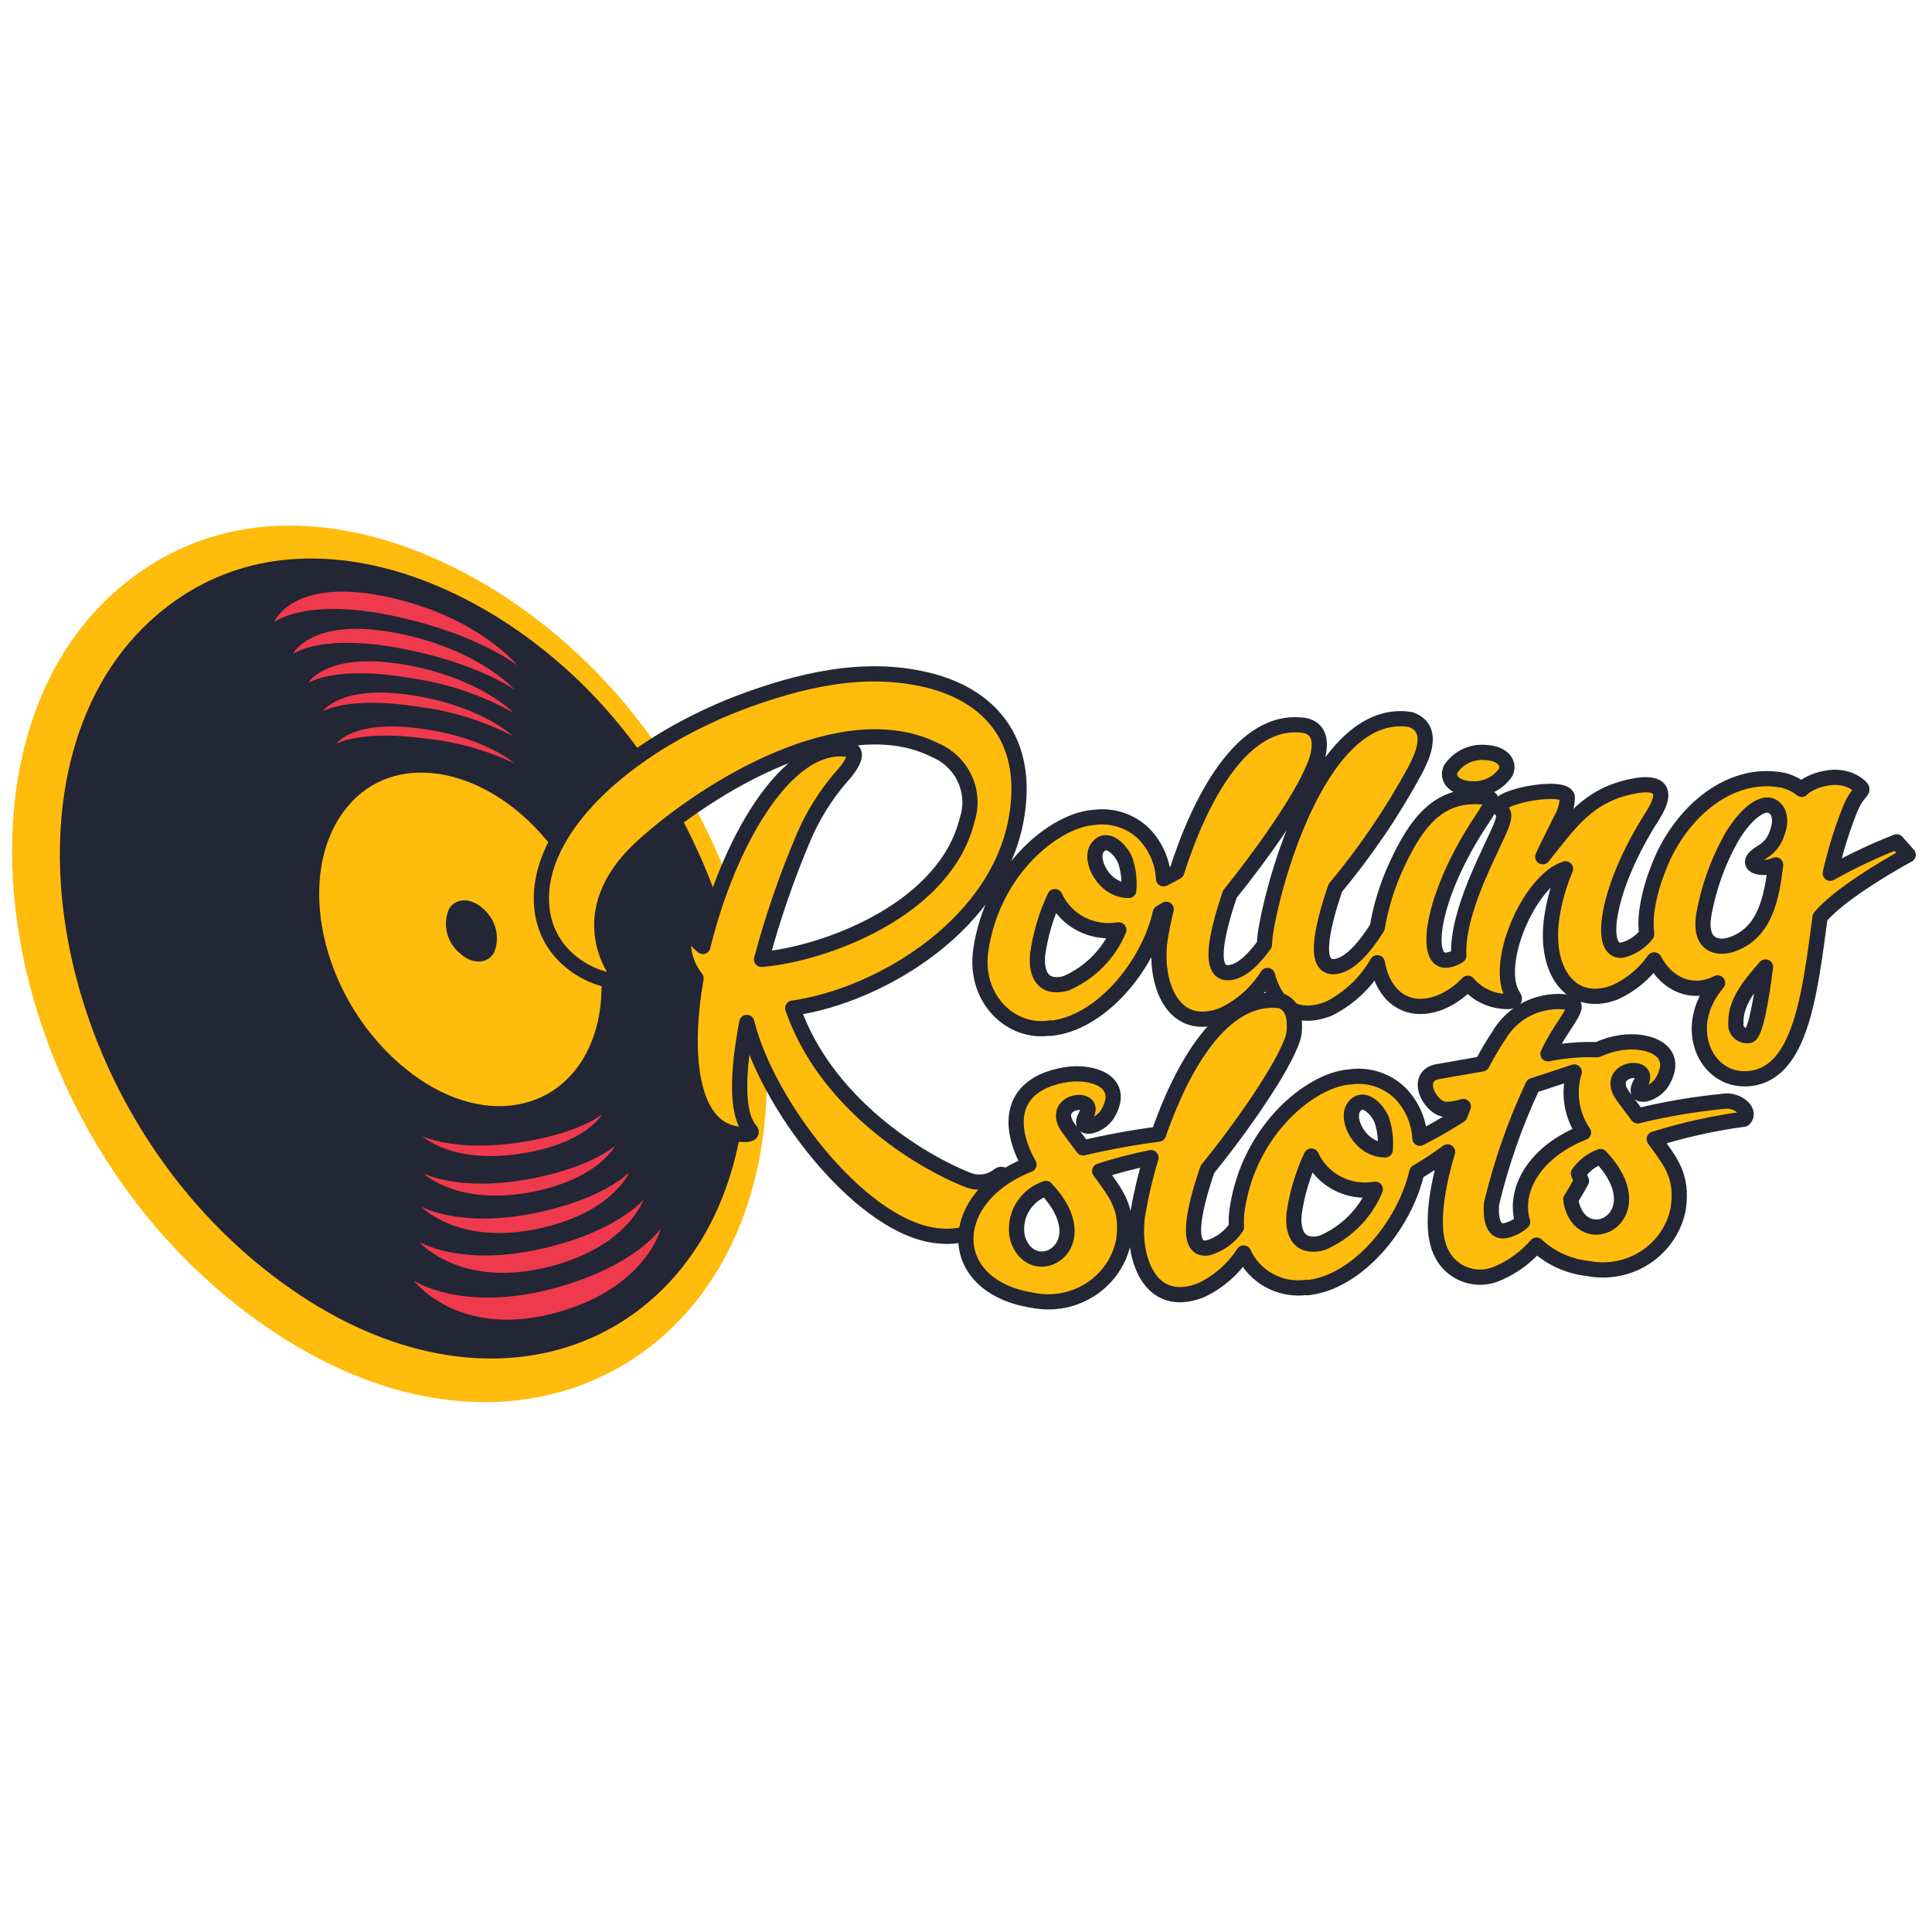
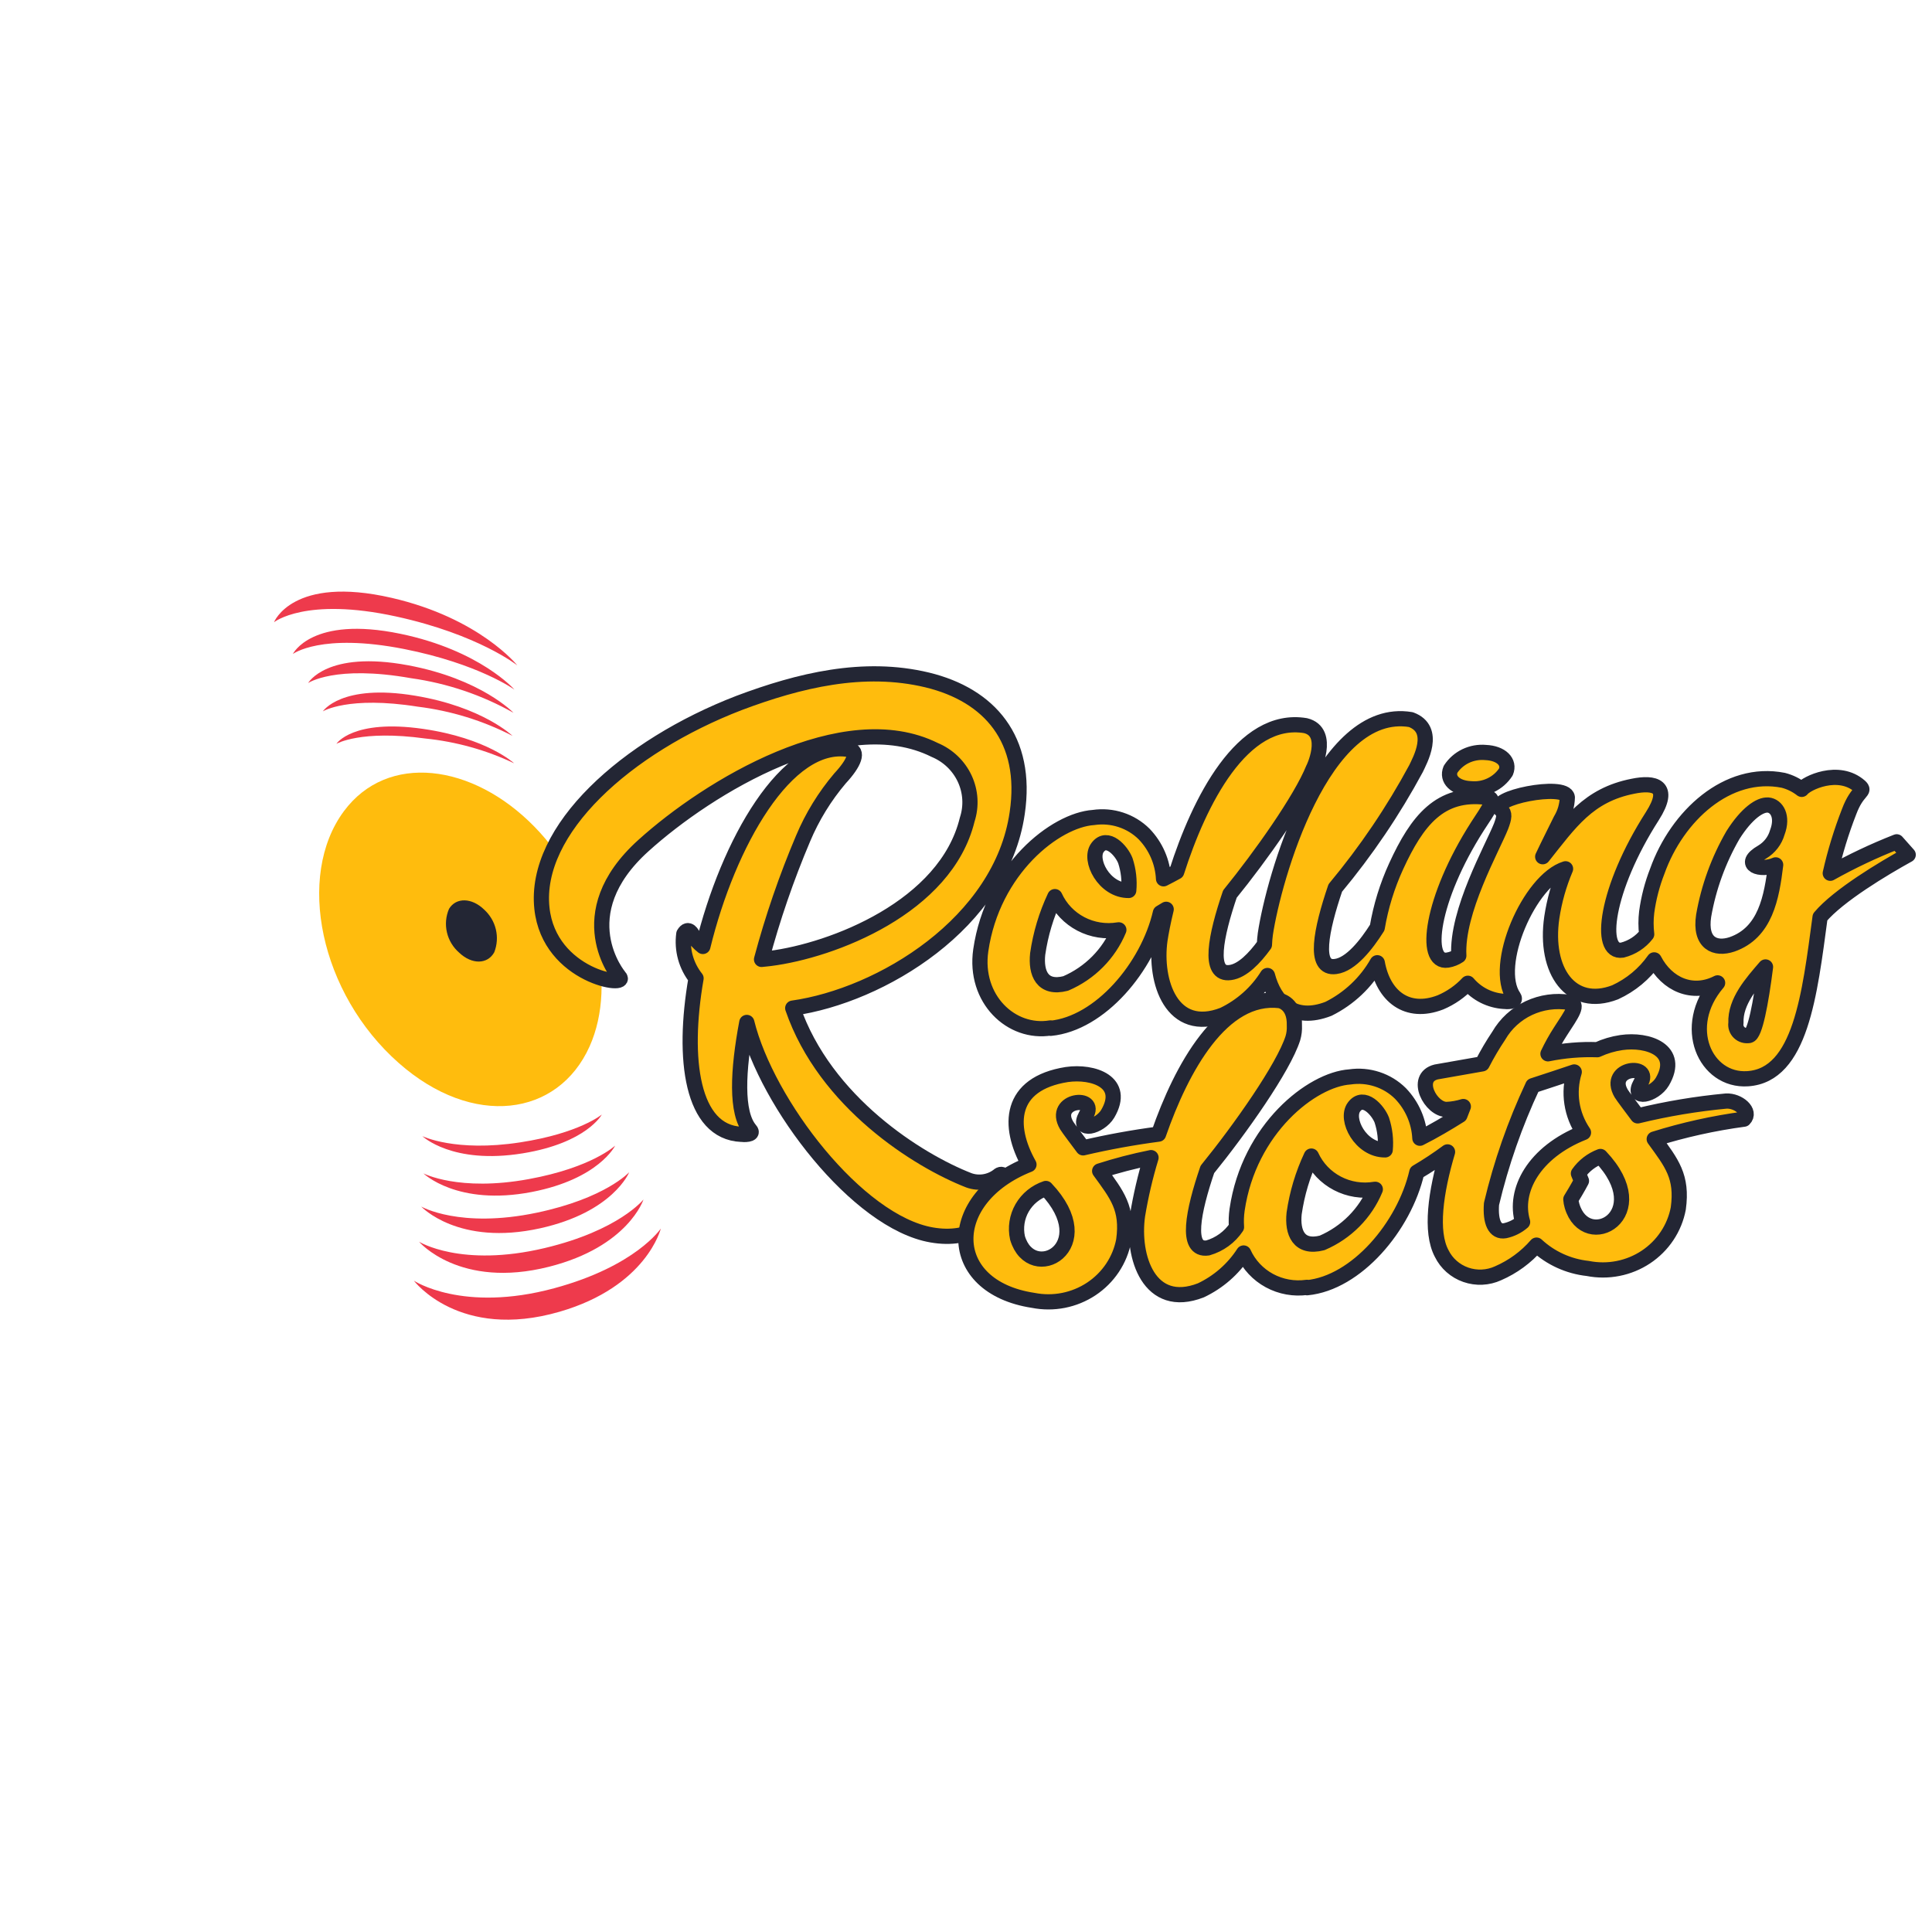
<svg xmlns="http://www.w3.org/2000/svg" width="160" height="160" viewBox="0 0 160 160" fill="none">
  <g clip-path="url(#clip0_353_1254)">
-     <path fill-rule="evenodd" clip-rule="evenodd" d="M62.088 99.177C66.266 85.459 60.872 68.413 50.684 57.045C40.071 45.211 22.115 37.988 9.633 48.908C-5.416 62.074 -0.21 93.405 20.73 108.943C38.845 122.384 57.051 115.707 62.088 99.177Z" fill="#FFBC0D" />
-     <path fill-rule="evenodd" clip-rule="evenodd" d="M60.4 97.562C64.46 84.931 59.465 68.973 49.895 58.402C39.895 47.36 23.388 41.232 12.345 51.51C-0.673 63.619 3.982 91.456 22.62 105.672C38.911 118.095 55.594 112.513 60.4 97.562Z" fill="#232634" />
    <path fill-rule="evenodd" clip-rule="evenodd" d="M48.828 86.658C51.203 81.361 49.174 73.501 44.272 68.477C39.123 63.201 32.083 62.322 28.483 67.176C24.489 72.558 26.501 82.288 33.024 88.035C39.172 93.455 46.218 92.475 48.828 86.658Z" fill="#FFBC0D" />
    <path fill-rule="evenodd" clip-rule="evenodd" d="M34.275 106.061C34.275 106.061 38.021 111.041 46.335 108.634C53.568 106.54 54.726 101.741 54.726 101.741C54.726 101.741 52.662 104.859 45.888 106.689C38.301 108.74 34.275 106.061 34.275 106.061ZM34.696 102.826C34.696 102.826 38.053 106.785 45.472 104.906C52.035 103.245 53.291 99.336 53.291 99.336C53.291 99.336 51.268 101.894 45.115 103.357C38.178 105.006 34.695 102.829 34.695 102.829L34.696 102.826ZM34.89 99.927C34.89 99.927 37.957 103.224 44.739 101.721C50.793 100.378 52.108 97.078 52.108 97.078C52.108 97.078 50.134 99.24 44.446 100.432C38.094 101.763 34.891 99.925 34.891 99.925L34.89 99.927ZM35.063 97.171C35.063 97.171 37.86 99.907 44.038 98.715C49.606 97.638 50.945 94.875 50.945 94.875C50.945 94.875 49.033 96.69 43.791 97.648C37.998 98.712 35.062 97.173 35.062 97.173L35.063 97.171ZM34.976 94.087C34.976 94.087 37.439 96.468 43.294 95.514C48.589 94.652 49.84 92.302 49.84 92.302C49.84 92.302 47.986 93.851 43.085 94.605C37.705 95.436 34.976 94.089 34.976 94.089V94.087ZM22.691 51.532C22.691 51.532 24.215 47.616 32.444 49.514C39.725 51.192 42.844 55.106 42.844 55.106C42.844 55.106 39.627 52.546 32.815 51.057C25.297 49.411 22.691 51.532 22.691 51.532ZM24.253 54.162C24.253 54.162 25.8 50.962 33.16 52.488C39.751 53.854 42.607 57.112 42.607 57.112C42.607 57.112 39.641 54.968 33.462 53.748C26.577 52.391 24.251 54.163 24.251 54.163L24.253 54.162ZM25.516 56.57C25.516 56.57 27.05 53.841 33.786 55.093C39.862 56.226 42.525 59.03 42.525 59.03C39.909 57.556 37.031 56.584 34.044 56.166C27.729 55.045 25.514 56.569 25.514 56.569L25.516 56.57ZM26.736 58.913C26.736 58.913 28.242 56.591 34.385 57.616C39.972 58.545 42.444 60.94 42.444 60.94C39.999 59.679 37.342 58.861 34.6 58.524C28.837 57.607 26.734 58.913 26.734 58.913H26.736ZM27.864 61.593C27.864 61.593 29.208 59.523 35.035 60.363C40.341 61.129 42.576 63.212 42.576 63.212C40.266 62.116 37.779 61.422 35.227 61.161C29.873 60.422 27.865 61.597 27.865 61.597L27.864 61.593Z" fill="#EE3A4C" />
    <path fill-rule="evenodd" clip-rule="evenodd" d="M40.932 78.864C41.169 78.259 41.215 77.599 41.065 76.967C40.915 76.336 40.575 75.764 40.089 75.324C39.081 74.341 37.771 74.299 37.185 75.269C36.922 75.884 36.861 76.565 37.013 77.215C37.164 77.866 37.518 78.453 38.027 78.896C39.089 79.901 40.379 79.864 40.932 78.864Z" fill="#232634" />
    <path fill-rule="evenodd" clip-rule="evenodd" d="M150.732 75.952C149.872 82.343 149.126 89.05 144.734 89.335C141.227 89.57 139.139 85.022 142.245 81.398C140.153 82.468 138.049 81.526 136.993 79.493C136.176 80.653 135.061 81.579 133.76 82.177C130.127 83.578 127.863 80.424 128.515 75.975C128.723 74.593 129.105 73.24 129.652 71.95C126.681 72.862 123.562 79.963 125.361 82.564C125.65 82.999 124.694 82.957 124.56 82.932C123.982 82.895 123.418 82.743 122.902 82.485C122.387 82.226 121.93 81.867 121.561 81.43C120.926 82.108 120.152 82.647 119.29 83.012C116.525 84.078 114.556 82.503 114.06 79.73C113.131 81.367 111.726 82.696 110.022 83.545C107.147 84.664 105.552 83.025 104.966 80.787C104.087 82.192 102.818 83.323 101.308 84.048C97.034 85.71 95.581 81.286 96.063 77.846C96.162 77.182 96.335 76.306 96.578 75.304C96.419 75.401 96.255 75.498 96.1 75.591C95.057 80.094 91.096 84.764 87.008 85.16V85.128C83.751 85.669 80.645 82.725 81.223 78.701C82.201 71.98 87.411 67.914 90.557 67.701C91.317 67.589 92.094 67.655 92.823 67.894C93.552 68.132 94.213 68.536 94.753 69.073C95.721 70.081 96.291 71.395 96.359 72.779C96.717 72.599 97.083 72.404 97.449 72.202C99.299 66.398 102.871 59.222 108.116 60.094C110.297 60.621 108.669 63.883 108.768 63.637C107.729 66.218 104.391 70.918 101.856 74.04C100.683 77.487 99.997 80.811 101.888 80.541C102.88 80.413 103.891 79.367 104.714 78.235C104.727 77.936 104.749 77.638 104.79 77.35C105.466 72.804 109.523 58.373 116.839 59.594C119.052 60.405 117.557 63.028 117.269 63.653C115.38 67.157 113.139 70.469 110.582 73.538C109.409 76.986 108.723 80.31 110.614 80.04C111.872 79.877 113.164 78.236 114.057 76.819C114.354 75.067 114.881 73.36 115.623 71.739C117.367 67.941 119.262 65.545 123.107 66.029C123.968 66.109 123.327 66.951 122.365 68.423C118.492 74.47 117.858 79.819 119.879 79.512C120.214 79.458 120.532 79.332 120.812 79.144C120.611 75.466 123.589 70.246 124.317 68.411C124.571 67.72 124.649 67.362 124.301 67.061C123.156 66.096 129.659 64.821 129.799 66.036C129.783 66.694 129.595 67.337 129.253 67.903C128.785 68.862 128.256 69.894 127.76 70.95C130.019 68.116 131.525 65.84 135.236 65.112C136.991 64.753 138.457 65.055 136.835 67.596C132.962 73.643 132.328 78.992 134.349 78.685C135.155 78.482 135.867 78.019 136.371 77.37C136.298 76.763 136.298 76.15 136.371 75.542C136.527 74.379 136.822 73.239 137.251 72.144C138.883 67.571 143.061 63.702 147.687 64.622C148.243 64.765 148.762 65.02 149.212 65.371C149.577 64.868 152.26 63.554 154.033 65.126C154.522 65.581 153.818 65.396 153.14 67.206C152.49 68.87 151.967 70.579 151.575 72.319C153.345 71.328 155.183 70.459 157.076 69.716L158.029 70.788C155.986 71.916 152.237 74.159 150.732 75.952ZM87.359 74.256C86.651 75.763 86.172 77.362 85.936 79.005C85.77 80.588 86.312 81.945 88.256 81.446C90.257 80.586 91.836 78.994 92.658 77.008H92.625C91.56 77.187 90.466 77.013 89.513 76.515C88.56 76.016 87.803 75.221 87.362 74.254L87.359 74.256ZM93.198 71.28C92.885 70.462 91.686 69.114 90.895 70.189C90.134 71.199 91.44 73.763 93.477 73.743C93.554 72.912 93.459 72.074 93.198 71.279V71.28ZM144.845 85.757C145.336 85.697 145.833 83.06 146.212 80.079C145.106 81.366 143.687 82.928 143.763 84.722C143.74 84.865 143.752 85.012 143.799 85.15C143.846 85.288 143.926 85.413 144.033 85.514C144.139 85.615 144.269 85.69 144.411 85.731C144.553 85.773 144.703 85.78 144.849 85.753L144.845 85.757ZM146.419 66.672C145.758 66.614 144.651 67.354 143.515 69.157C142.319 71.228 141.498 73.486 141.09 75.832C140.737 78.137 142.053 78.673 143.438 78.208C146.209 77.243 146.723 74.316 147.052 71.625C145.802 72.18 144.119 71.601 145.935 70.563C146.545 70.197 146.992 69.619 147.186 68.945C147.7 67.594 147.121 66.729 146.427 66.67L146.419 66.672ZM121.805 65.32C120.514 65.266 119.784 64.535 120.129 63.71C120.436 63.238 120.869 62.859 121.382 62.613C121.894 62.368 122.466 62.266 123.034 62.319C124.325 62.374 125.055 63.104 124.71 63.93C124.404 64.402 123.97 64.781 123.457 65.026C122.945 65.272 122.373 65.373 121.805 65.319V65.32ZM65.651 83.489C68.329 91.287 76.057 96.123 80.238 97.749C80.638 97.893 81.07 97.935 81.492 97.871C81.914 97.807 82.312 97.64 82.651 97.385C83.055 97.007 83.318 97.54 83.249 98.026C82.857 101.332 80.344 102.829 77.159 102.272C71.008 101.21 63.505 91.404 61.847 84.674C61.1 88.645 60.92 92.166 62.123 93.576C62.511 94.005 61.521 93.965 61.388 93.94C57.3 93.758 56.473 87.752 57.644 81.021C57.234 80.505 56.934 79.914 56.76 79.283C56.587 78.652 56.543 77.993 56.631 77.345C57.019 76.681 57.36 77.431 57.36 77.431C57.58 77.797 57.867 78.119 58.208 78.381C60.284 69.858 65.156 61.208 70.308 62.07C71.135 62.184 70.769 63.171 69.565 64.464C68.297 65.96 67.267 67.637 66.511 69.436C65.129 72.693 63.979 76.04 63.068 79.453C63.297 79.439 63.525 79.395 63.755 79.379C68.942 78.727 78.334 75.128 80.099 67.877C80.464 66.76 80.39 65.549 79.893 64.482C79.395 63.415 78.51 62.568 77.409 62.108C69.878 58.357 58.678 65.15 53.282 70.032C46.95 75.741 51.275 80.868 51.275 80.868C52.257 81.874 45.486 80.911 44.879 75.216C44.187 68.721 51.862 61.81 61.218 58.212C66.167 56.35 71.518 55.041 76.796 56.313C81.939 57.562 85.153 61.208 84.24 67.345C82.923 76.442 72.962 82.456 65.651 83.489Z" fill="#FFBC0D" stroke="#232634" stroke-width="1.26" stroke-linejoin="round" />
    <path fill-rule="evenodd" clip-rule="evenodd" d="M144.43 92.683C141.908 93.022 139.421 93.575 136.996 94.334C138.431 96.312 139.354 97.418 138.989 100.079C138.836 100.891 138.52 101.665 138.058 102.356C137.597 103.047 137 103.641 136.303 104.104C135.605 104.566 134.821 104.888 133.995 105.05C133.17 105.213 132.319 105.212 131.494 105.049C129.901 104.875 128.41 104.196 127.248 103.115C126.38 104.116 125.293 104.913 124.068 105.445C123.228 105.831 122.265 105.876 121.391 105.571C120.516 105.266 119.799 104.634 119.396 103.814C118.428 102.008 118.891 98.721 119.879 95.395C119.062 95.999 118.213 96.56 117.336 97.076C116.293 101.578 112.332 106.249 108.244 106.644V106.612C107.172 106.765 106.078 106.57 105.13 106.056C104.182 105.543 103.431 104.739 102.991 103.768C102.128 105.102 100.901 106.173 99.45 106.86C95.175 108.522 93.723 104.098 94.205 100.658C94.472 99.04 94.844 97.441 95.322 95.871C93.884 96.159 92.464 96.528 91.069 96.977C92.505 98.954 93.427 100.061 93.062 102.721C92.909 103.533 92.593 104.307 92.132 104.998C91.67 105.689 91.074 106.283 90.376 106.746C89.678 107.208 88.894 107.53 88.068 107.693C87.243 107.855 86.392 107.854 85.567 107.691C78.199 106.571 78.178 99.231 85.214 96.444C83.41 93.231 83.561 89.746 88.348 88.988C90.533 88.672 93.287 89.606 91.736 92.239C91.079 93.339 89.133 93.804 89.932 92.375C90.981 90.672 87.054 91.027 88.337 93.207C88.445 93.394 89.378 94.629 89.699 95.06C91.761 94.578 93.846 94.198 95.947 93.922C97.85 88.444 101.21 82.295 106.001 82.868C105.96 82.868 107.256 83.052 107.195 84.942C107.212 85.29 107.17 85.638 107.072 85.974C106.295 88.418 102.687 93.527 99.988 96.849C98.815 100.296 98.129 103.62 100.02 103.35C100.998 103.069 101.842 102.455 102.401 101.619C102.366 101.14 102.383 100.659 102.452 100.183C103.434 93.47 108.641 89.399 111.785 89.186C112.546 89.074 113.322 89.14 114.051 89.379C114.78 89.617 115.441 90.021 115.981 90.558C116.95 91.566 117.519 92.88 117.588 94.263C118.703 93.705 119.898 92.997 120.903 92.364C120.997 92.12 121.09 91.878 121.186 91.639C120.743 91.776 120.283 91.857 119.819 91.879C118.505 91.922 117.059 89.241 118.94 88.774C118.94 88.774 120.6 88.485 122.748 88.104C123.16 87.299 123.619 86.519 124.124 85.767C124.695 84.775 125.563 83.98 126.61 83.487C127.657 82.996 128.832 82.831 129.978 83.016C130.805 83.13 130.167 83.971 129.236 85.409C128.848 86.007 128.502 86.629 128.197 87.272C129.541 86.998 130.914 86.883 132.286 86.931C132.915 86.641 133.585 86.442 134.273 86.341C136.458 86.024 139.212 86.958 137.662 89.591C137.004 90.692 135.059 91.157 135.858 89.727C136.905 88.025 132.98 88.379 134.263 90.559C134.371 90.745 135.303 91.98 135.625 92.412C138.033 91.825 140.483 91.415 142.953 91.185C143.973 91.132 145.05 92.067 144.43 92.683ZM86.617 98.424C85.781 98.706 85.081 99.278 84.647 100.033C84.214 100.788 84.078 101.673 84.266 102.52C85.424 106.413 91.221 103.278 86.617 98.425V98.424ZM108.598 95.741C107.89 97.247 107.411 98.847 107.175 100.489C107.009 102.072 107.551 103.429 109.494 102.931C111.495 102.071 113.075 100.479 113.897 98.493H113.869C112.805 98.673 111.709 98.5 110.756 98.001C109.802 97.503 109.045 96.708 108.603 95.741H108.598ZM114.437 92.765C114.124 91.946 112.925 90.599 112.134 91.674C111.372 92.684 112.679 95.248 114.716 95.228C114.792 94.397 114.697 93.559 114.435 92.765H114.437ZM126.939 89.916C125.464 93.058 124.318 96.338 123.519 99.706C123.411 101.193 123.794 102.073 124.641 101.922C125.18 101.806 125.681 101.558 126.095 101.199C125.322 98.61 127.019 95.421 131.137 93.79C130.64 93.061 130.313 92.234 130.181 91.367C130.049 90.5 130.114 89.615 130.372 88.775C129.469 89.076 128.244 89.492 126.94 89.912L126.939 89.916ZM132.54 95.775C131.803 96.055 131.169 96.547 130.719 97.184L130.97 97.796C130.97 97.796 130.647 98.42 130.09 99.317C130.103 99.504 130.136 99.689 130.19 99.869C131.348 103.763 137.144 100.629 132.541 95.775H132.54Z" fill="#FFBC0D" stroke="#232634" stroke-width="1.26" stroke-linejoin="round" />
  </g>
  <defs>
    <clipPath id="clip0_353_1254">
      <rect width="158" height="74" fill="white" transform="translate(1 43)" />
    </clipPath>
  </defs>
</svg>